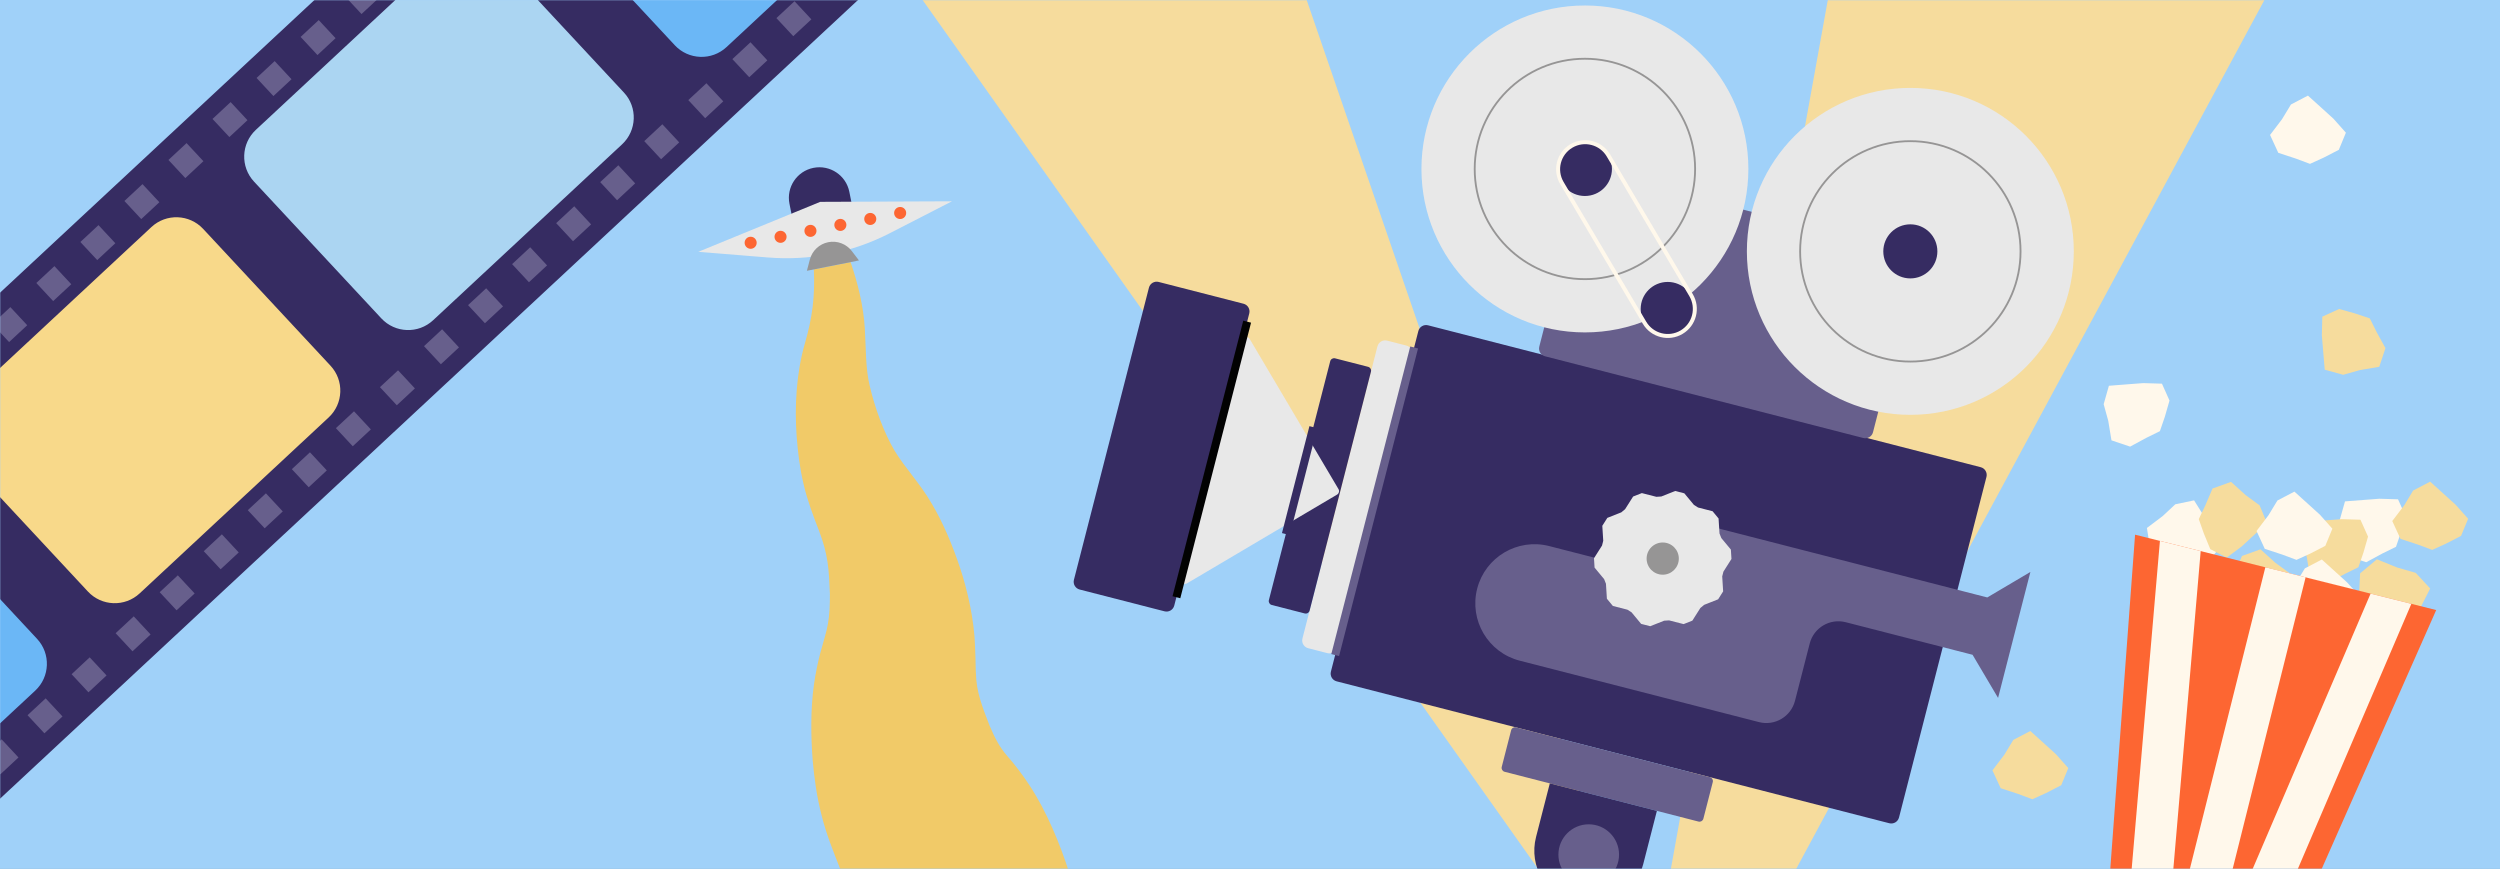
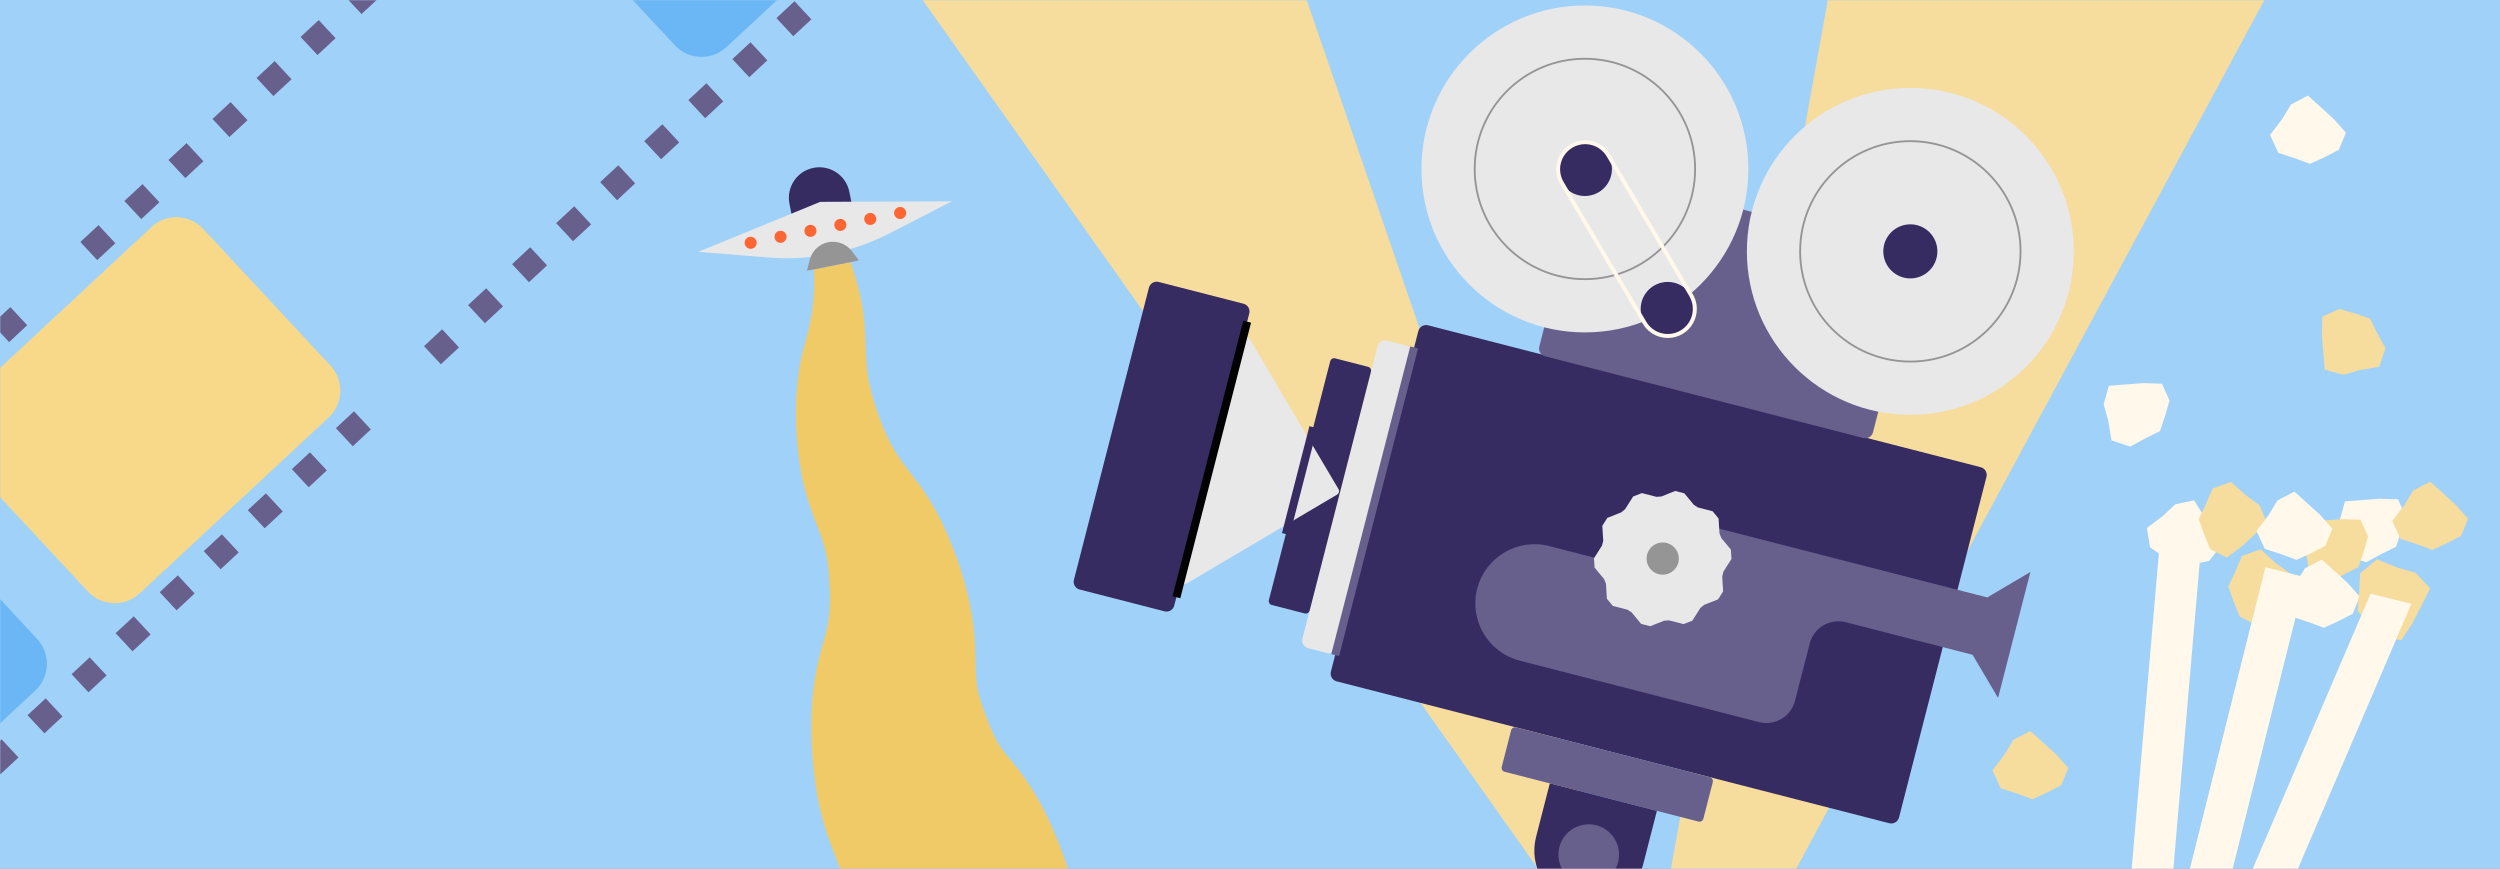
<svg xmlns="http://www.w3.org/2000/svg" width="1335" height="464" viewBox="0 0 1335 464" fill="none">
  <rect x="0" y="0" width="1335" height="464" fill="#808080" stroke="none" />
  <g clip-path="url(#clip0_1528_80842)">
    <rect width="1335" height="464" fill="#A0D1F9" />
    <mask id="mask0_1528_80842" style="mask-type:luminance" maskUnits="userSpaceOnUse" x="0" y="0" width="1335" height="464">
      <path d="M1335 0H0V464H1335V0Z" fill="white" />
    </mask>
    <g mask="url(#mask0_1528_80842)">
      <path d="M1335.64 -0.78H0.64V463.22H1335.64V-0.78Z" fill="#A0D1F9" />
      <path d="M691.3 -18.81L484.4 -11.67L851.31 506.3H871.8L691.3 -18.81Z" fill="#F6DC9D" />
      <path d="M977.29 -6.86L1209.95 -1.39L930.82 516.58H882.75L977.29 -6.86Z" fill="#F6DC9D" />
-       <path d="M409.946 -225.302L-233.18 373.375L-98.428 518.133L544.699 -80.544L409.946 -225.302Z" fill="#362C62" />
      <path d="M-75.84 267.123L-176.753 361.062C-184.66 368.422 -185.103 380.799 -177.743 388.706L-109.75 461.747C-102.389 469.654 -90.013 470.097 -82.106 462.737L18.808 368.798C26.715 361.437 27.158 349.061 19.798 341.154L-48.195 268.112C-55.556 260.205 -67.933 259.762 -75.84 267.123Z" fill="#6BB7F6" />
      <path d="M80.849 121.251L-20.064 215.19C-27.971 222.551 -28.415 234.928 -21.054 242.835L46.939 315.876C54.3 323.783 66.676 324.226 74.583 316.865L175.497 222.926C183.404 215.566 183.847 203.189 176.487 195.282L108.494 122.241C101.133 114.334 88.756 113.891 80.849 121.251Z" fill="#F8D98A" />
-       <path d="M237.548 -24.606L136.634 69.333C128.727 76.693 128.284 89.07 135.645 96.977L203.638 170.018C210.998 177.925 223.375 178.368 231.282 171.008L332.196 77.069C340.103 69.708 340.546 57.331 333.185 49.424L265.192 -23.617C257.832 -31.524 245.455 -31.967 237.548 -24.606Z" fill="#ABD5F2" />
      <path d="M394.237 -170.478L293.323 -76.539C285.416 -69.178 284.973 -56.801 292.334 -48.895L360.327 24.147C367.687 32.054 380.064 32.497 387.971 25.136L488.885 -68.803C496.792 -76.163 497.235 -88.54 489.874 -96.447L421.881 -169.488C414.521 -177.395 402.144 -177.838 394.237 -170.478Z" fill="#6BB7F6" />
      <path d="M0.864 394.814L-8.805 403.815L0.196 413.484L9.865 404.483L0.864 394.814Z" fill="#675F8C" />
      <path d="M24.378 372.919L14.709 381.919L23.71 391.588L33.379 382.588L24.378 372.919Z" fill="#675F8C" />
      <path d="M47.901 351.023L38.232 360.024L47.233 369.693L56.902 360.692L47.901 351.023Z" fill="#675F8C" />
      <path d="M71.415 329.128L61.746 338.129L70.747 347.798L80.416 338.797L71.415 329.128Z" fill="#675F8C" />
      <path d="M94.946 307.23L85.277 316.231L94.278 325.9L103.947 316.899L94.946 307.23Z" fill="#675F8C" />
      <path d="M118.477 285.328L108.808 294.329L117.808 303.998L127.477 294.997L118.477 285.328Z" fill="#675F8C" />
      <path d="M141.99 263.433L132.321 272.434L141.322 282.103L150.991 273.102L141.99 263.433Z" fill="#675F8C" />
      <path d="M165.514 241.528L155.845 250.528L164.846 260.197L174.515 251.197L165.514 241.528Z" fill="#675F8C" />
      <path d="M189.038 219.632L179.369 228.633L188.369 238.302L198.038 229.301L189.038 219.632Z" fill="#675F8C" />
-       <path d="M212.558 197.744L202.889 206.745L211.89 216.414L221.559 207.413L212.558 197.744Z" fill="#675F8C" />
      <path d="M236.089 175.842L226.42 184.843L235.421 194.512L245.09 185.511L236.089 175.842Z" fill="#675F8C" />
      <path d="M259.613 153.937L249.944 162.938L258.945 172.607L268.614 163.606L259.613 153.937Z" fill="#675F8C" />
      <path d="M283.127 132.042L273.458 141.043L282.458 150.712L292.127 141.711L283.127 132.042Z" fill="#675F8C" />
      <path d="M306.657 110.154L296.988 119.155L305.989 128.824L315.658 119.823L306.657 110.154Z" fill="#675F8C" />
      <path d="M330.181 88.249L320.512 97.249L329.512 106.918L339.182 97.918L330.181 88.249Z" fill="#675F8C" />
      <path d="M353.694 66.353L344.025 75.354L353.026 85.023L362.695 76.022L353.694 66.353Z" fill="#675F8C" />
      <path d="M377.225 44.451L367.556 53.452L376.557 63.121L386.226 54.12L377.225 44.451Z" fill="#675F8C" />
      <path d="M400.755 22.563L391.086 31.564L400.087 41.233L409.756 32.232L400.755 22.563Z" fill="#675F8C" />
      <path d="M424.269 0.658L414.6 9.659L423.601 19.328L433.27 10.327L424.269 0.658Z" fill="#675F8C" />
      <path d="M5.528 164.001L-4.141 173.002L4.86 182.671L14.529 173.67L5.528 164.001Z" fill="#675F8C" />
-       <path d="M29.058 142.113L19.389 151.114L28.39 160.783L38.059 151.782L29.058 142.113Z" fill="#675F8C" />
      <path d="M52.582 120.218L42.913 129.219L51.914 138.888L61.583 129.887L52.582 120.218Z" fill="#675F8C" />
      <path d="M76.096 98.323L66.427 107.323L75.427 116.992L85.097 107.992L76.096 98.323Z" fill="#675F8C" />
      <path d="M99.619 76.417L89.95 85.418L98.951 95.087L108.62 86.086L99.619 76.417Z" fill="#675F8C" />
      <path d="M123.15 54.515L113.481 63.516L122.482 73.185L132.151 64.184L123.15 54.515Z" fill="#675F8C" />
      <path d="M146.671 32.627L137.002 41.628L146.003 51.297L155.672 42.296L146.671 32.627Z" fill="#675F8C" />
      <path d="M170.194 10.722L160.525 19.723L169.526 29.392L179.195 20.391L170.194 10.722Z" fill="#675F8C" />
      <path d="M193.718 -11.173L184.049 -2.173L193.05 7.496L202.719 -1.504L193.718 -11.173Z" fill="#675F8C" />
      <path d="M1057.7 249.485L762.582 173.712C760.303 173.127 757.981 174.5 757.396 176.779L710.7 358.649C710.115 360.928 711.488 363.25 713.766 363.835L1008.88 439.608C1011.16 440.193 1013.48 438.82 1014.07 436.542L1060.77 254.671C1061.35 252.392 1059.98 250.07 1057.7 249.485Z" fill="#362C62" />
      <path d="M750.999 184.527L740.742 181.893C738.463 181.308 736.141 182.681 735.556 184.96L695.502 340.96C694.917 343.239 696.29 345.561 698.569 346.146L708.826 348.779C711.105 349.364 713.427 347.991 714.012 345.713L754.066 189.713C754.651 187.434 753.278 185.112 750.999 184.527Z" fill="#E8E8E8" />
      <path d="M730.558 195.877L712.93 191.351C711.791 191.059 710.63 191.745 710.337 192.884L677.58 320.466C677.287 321.606 677.974 322.767 679.113 323.059L696.742 327.585C697.881 327.878 699.042 327.191 699.334 326.052L732.092 198.47C732.384 197.331 731.698 196.17 730.558 195.877Z" fill="#362C62" />
      <path d="M633.86 311.5C632.23 312.47 630.24 310.97 630.71 309.14L647.08 245.36L663.45 181.58C663.92 179.74 666.38 179.39 667.35 181.03L714.76 261.19C715.36 262.2 715.02 263.51 714.01 264.11L633.85 311.52L633.86 311.5Z" fill="#E8E8E8" />
      <path d="M664.036 162.193L618.716 150.557C616.437 149.972 614.116 151.345 613.53 153.624L573.476 309.624C572.891 311.903 574.264 314.224 576.543 314.809L621.863 326.445C624.142 327.031 626.464 325.658 627.049 323.379L667.103 167.379C667.688 165.1 666.315 162.778 664.036 162.193Z" fill="#362C62" />
      <path d="M1020.4 134.941L850.453 91.306C848.174 90.721 845.852 92.094 845.267 94.373L821.98 185.071C821.395 187.35 822.768 189.671 825.047 190.257L994.994 233.892C997.273 234.477 999.595 233.104 1000.18 230.825L1023.47 140.127C1024.05 137.848 1022.68 135.526 1020.4 134.941Z" fill="#675F8C" />
      <path d="M846.34 177.51C894.549 177.51 933.63 138.429 933.63 90.22C933.63 42.011 894.549 2.93 846.34 2.93C798.131 2.93 759.05 42.011 759.05 90.22C759.05 138.429 798.131 177.51 846.34 177.51Z" fill="#E8E8E8" />
      <path fill-rule="evenodd" clip-rule="evenodd" d="M846.34 31.87C814.114 31.87 787.99 57.994 787.99 90.22C787.99 122.446 814.114 148.57 846.34 148.57C878.566 148.57 904.69 122.446 904.69 90.22C904.69 57.994 878.566 31.87 846.34 31.87ZM786.99 90.22C786.99 57.442 813.562 30.87 846.34 30.87C879.118 30.87 905.69 57.442 905.69 90.22C905.69 122.998 879.118 149.57 846.34 149.57C813.562 149.57 786.99 122.998 786.99 90.22Z" fill="#969595" />
      <path d="M846.34 104.66C854.315 104.66 860.78 98.195 860.78 90.22C860.78 82.245 854.315 75.78 846.34 75.78C838.365 75.78 831.9 82.245 831.9 90.22C831.9 98.195 838.365 104.66 846.34 104.66Z" fill="#362C62" />
      <path d="M1020.12 221.52C1068.33 221.52 1107.41 182.439 1107.41 134.23C1107.41 86.021 1068.33 46.94 1020.12 46.94C971.911 46.94 932.83 86.021 932.83 134.23C932.83 182.439 971.911 221.52 1020.12 221.52Z" fill="#E8E8E8" />
      <path fill-rule="evenodd" clip-rule="evenodd" d="M1020.12 75.88C987.894 75.88 961.77 102.004 961.77 134.23C961.77 166.456 987.894 192.58 1020.12 192.58C1052.35 192.58 1078.47 166.456 1078.47 134.23C1078.47 102.004 1052.35 75.88 1020.12 75.88ZM960.77 134.23C960.77 101.452 987.342 74.88 1020.12 74.88C1052.9 74.88 1079.47 101.452 1079.47 134.23C1079.47 167.008 1052.9 193.58 1020.12 193.58C987.342 193.58 960.77 167.008 960.77 134.23Z" fill="#969595" />
      <path d="M1020.12 148.67C1028.1 148.67 1034.56 142.205 1034.56 134.23C1034.56 126.255 1028.1 119.79 1020.12 119.79C1012.15 119.79 1005.68 126.255 1005.68 134.23C1005.68 142.205 1012.15 148.67 1020.12 148.67Z" fill="#362C62" />
      <path d="M890.56 179.43C898.535 179.43 905 172.965 905 164.99C905 157.015 898.535 150.55 890.56 150.55C882.585 150.55 876.12 157.015 876.12 164.99C876.12 172.965 882.585 179.43 890.56 179.43Z" fill="#362C62" />
      <path fill-rule="evenodd" clip-rule="evenodd" d="M879.08 171.78C882.841 178.139 891.043 180.245 897.401 176.484L897.41 176.479C903.768 172.719 905.874 164.517 902.114 158.158L857.995 83.558C854.235 77.2 846.032 75.094 839.674 78.854L839.666 78.859C833.308 82.619 831.202 90.822 834.962 97.18L879.08 171.78ZM898.485 178.318C891.115 182.677 881.606 180.235 877.247 172.865L833.128 98.264C828.769 90.893 831.211 81.385 838.581 77.026L838.59 77.02C845.961 72.662 855.47 75.103 859.829 82.474L903.947 157.074C908.306 164.445 905.865 173.954 898.494 178.313L898.485 178.318Z" fill="#FFF8EB" />
      <path d="M1061.19 319.03L906.64 279.36C898.19 277.19 889.58 282.28 887.41 290.73C885.24 299.18 876.63 304.27 868.18 302.1L827.27 291.6C810.37 287.26 793.15 297.45 788.81 314.35C784.47 331.25 794.66 348.47 811.56 352.81L939.3 385.6C947.75 387.77 956.36 382.68 958.53 374.23L966.39 343.63C968.56 335.18 977.17 330.09 985.62 332.26L1053.35 349.65L1066.97 372.68L1075.6 339.05L1084.23 305.42L1061.2 319.04L1061.19 319.03Z" fill="#675F8C" />
      <path d="M899.43 263.43L904.54 269.6C905.3 270.08 906 270.53 906.76 271.01L914.52 273C915.7 274.42 916.54 275.44 917.71 276.86L918.21 284.86C918.54 285.7 918.85 286.47 919.18 287.31L924.29 293.48C924.41 295.32 924.49 296.64 924.6 298.48L920.31 305.25C920.09 306.12 919.88 306.93 919.66 307.8L920.16 315.8C919.17 317.36 918.46 318.47 917.48 320.03L910.03 322.98C909.34 323.55 908.69 324.09 908 324.66L903.71 331.43C901.99 332.11 900.77 332.59 899.05 333.27L891.29 331.28C890.39 331.34 889.56 331.39 888.66 331.45L881.21 334.4C879.42 333.94 878.15 333.61 876.36 333.15L871.25 326.98L869.03 325.57L861.27 323.58C860.09 322.16 859.25 321.14 858.08 319.72L857.58 311.72L856.61 309.27L851.5 303.1L851.19 298.1L855.48 291.33L856.13 288.78L855.63 280.78C856.62 279.22 857.33 278.11 858.31 276.55L865.76 273.6C866.45 273.03 867.1 272.49 867.79 271.92L872.08 265.15C873.8 264.47 875.02 263.99 876.74 263.31L884.5 265.3C885.4 265.24 886.23 265.19 887.13 265.13L894.58 262.18C896.37 262.64 897.64 262.97 899.43 263.43Z" fill="#E8E8E8" />
      <path d="M887.89 306.89C892.64 306.89 896.49 303.04 896.49 298.29C896.49 293.54 892.64 289.69 887.89 289.69C883.14 289.69 879.29 293.54 879.29 298.29C879.29 303.04 883.14 306.89 887.89 306.89Z" fill="#969595" />
      <path fill-rule="evenodd" clip-rule="evenodd" d="M710.913 349.277L753.073 185.027L757.228 186.093L715.068 350.343L710.913 349.277Z" fill="#675F8C" />
      <path fill-rule="evenodd" clip-rule="evenodd" d="M684.573 284.667L699.233 227.567L703.388 228.633L688.728 285.733L684.573 284.667Z" fill="#362C62" />
      <path fill-rule="evenodd" clip-rule="evenodd" d="M668.058 172.303L630.278 319.463L626.123 318.397L663.903 171.237L668.058 172.303Z" fill="#020202" />
      <path d="M913.096 415.008L809.545 388.42C808.406 388.128 807.245 388.814 806.952 389.954L801.924 409.539C801.631 410.678 802.318 411.839 803.457 412.131L907.008 438.719C908.148 439.011 909.309 438.325 909.601 437.185L914.63 417.601C914.922 416.461 914.236 415.3 913.096 415.008Z" fill="#675F8C" />
      <path d="M827.607 418.326L884.782 433.006L877.441 461.599C873.39 477.377 857.285 486.901 841.507 482.85C825.729 478.799 816.205 462.694 820.256 446.916L827.597 418.323L827.607 418.326Z" fill="#362C62" />
      <path d="M848.38 472.56C857.321 472.56 864.57 465.311 864.57 456.37C864.57 447.428 857.321 440.18 848.38 440.18C839.438 440.18 832.19 447.428 832.19 456.37C832.19 465.311 839.438 472.56 848.38 472.56Z" fill="#675F8C" />
      <path d="M454.21 139.95C457.99 150.94 461.1 163.32 461.8 175.29C462.46 185.68 462.15 196.94 464.47 206.21C467.1 217.52 471.94 230.93 477.76 240.77C483.09 249.59 491.59 258.6 497.31 268.55C503.79 279.29 508.86 291.83 512.64 303.13C516.78 315.57 520.19 330.97 520.67 344.94C520.9 348.73 520.94 354.33 521.06 358.15C521.29 365.41 522.13 369.03 523.36 373.3C524.59 377.48 526.36 382.27 528.4 387.42C531.36 394.35 533.69 398.82 537.78 403.6C541.45 407.7 546.39 414.15 549.71 419.3C559 433.33 566.28 451.25 571.06 466.34L451.73 490.11C451.73 485.04 451.67 480.55 451.5 477.03C451.28 473.4 451.19 470.72 448.64 463.95C445 454.72 441.13 445.12 438.76 435.49C436.07 425.03 434.8 415.34 433.99 406.23C433.01 393.71 432.77 378.82 434.66 365.49C435.43 359.82 436.84 353.3 438.03 348.74C439.89 341.76 441.21 338.14 442.08 333.32C442.95 328.62 443.22 323.02 443.16 316.99C442.65 304.05 442.23 296.21 437.38 283.47C434.46 275.99 430.98 266.81 429.13 258.6C427.03 249.76 426.04 241.28 425.42 233.11C424.24 217 425.26 199.12 429.79 183.45C433.81 169.71 435.27 158.07 434.59 143.87L454.2 139.96L454.21 139.95Z" fill="#F1CA68" />
      <path d="M1185.76 291.77L1179.65 299.54L1170.78 301.35L1162.78 302.57L1156.25 297.78L1148.1 292.3L1146.45 281.93L1154.88 275.58L1161.62 269.29L1171.64 267.19L1177.22 276.1L1181.4 282.79L1185.76 291.77Z" fill="#FFF8EB" />
      <path d="M1280.55 266.63L1284.6 275.65L1282.09 284.35L1279.46 292L1272.18 295.57L1263.55 300.24L1253.6 296.89L1251.88 286.48L1249.44 277.59L1252.23 267.74L1262.7 266.93L1270.57 266.33L1280.55 266.63Z" fill="#FFF8EB" />
      <path d="M1154.48 204.88L1158.52 213.91L1156.01 222.6L1153.38 230.25L1146.11 233.82L1137.48 238.5L1127.52 235.14L1125.81 224.73L1123.36 215.84L1126.15 206L1136.63 205.18L1144.5 204.58L1154.48 204.88Z" fill="#FFF8EB" />
      <path d="M1260.48 277.53L1264.53 286.56L1262.02 295.25L1259.39 302.9L1252.12 306.47L1243.48 311.15L1233.53 307.79L1231.81 297.38L1229.37 288.49L1232.16 278.65L1242.63 277.83L1250.51 277.23L1260.48 277.53Z" fill="#F6DC9D" />
      <path d="M1189.06 297.77L1180.28 293.22L1176.84 284.84L1174.15 277.21L1177.63 269.9L1181.49 260.87L1191.37 257.31L1199.19 264.4L1206.63 269.85L1210.56 279.3L1202.86 286.45L1197.06 291.81L1189.06 297.77Z" fill="#F6DC9D" />
      <path d="M1204.78 333.78L1196 329.23L1192.57 320.85L1189.88 313.22L1193.36 305.91L1197.22 296.88L1207.1 293.33L1214.91 300.42L1222.35 305.86L1226.29 315.31L1218.58 322.46L1212.79 327.82L1204.78 333.78Z" fill="#F6DC9D" />
      <path d="M1245.49 282.33L1241.72 291.47L1233.68 295.62L1226.31 298.97L1218.72 296.14L1209.39 293.08L1204.99 283.55L1211.37 275.14L1216.15 267.26L1225.22 262.52L1233.01 269.57L1238.86 274.87L1245.49 282.33Z" fill="#FFF8EB" />
      <path d="M1252.71 70.86L1248.94 80L1240.9 84.15L1233.53 87.5L1225.94 84.67L1216.61 81.61L1212.21 72.07L1218.59 63.67L1223.37 55.79L1232.43 51.05L1240.23 58.09L1246.07 63.4L1252.71 70.86Z" fill="#FFF8EB" />
      <path d="M1260.12 318.59L1256.35 327.73L1248.31 331.88L1240.94 335.23L1233.35 332.4L1224.02 329.34L1219.62 319.81L1226 311.4L1230.78 303.52L1239.85 298.78L1247.64 305.83L1253.49 311.13L1260.12 318.59Z" fill="#FFF8EB" />
      <path d="M1104.47 410.16L1100.7 419.3L1092.66 423.45L1085.29 426.8L1077.7 423.97L1068.37 420.91L1063.97 411.38L1070.35 402.97L1075.13 395.09L1084.19 390.35L1091.99 397.4L1097.83 402.7L1104.47 410.16Z" fill="#F6DC9D" />
      <path d="M1317.98 277.02L1314.21 286.16L1306.16 290.31L1298.79 293.65L1291.2 290.82L1281.88 287.77L1277.47 278.23L1283.86 269.83L1288.63 261.94L1297.7 257.2L1305.49 264.25L1311.34 269.56L1317.98 277.02Z" fill="#F6DC9D" />
      <path d="M1282.36 341.8L1271.44 340.41L1264.64 332.98L1258.91 326.05L1259.74 317.07L1260.3 306.17L1269.26 298.66L1280.14 303.07L1289.99 305.9L1297.72 314.26L1292.43 324.68L1288.43 332.5L1282.36 341.8Z" fill="#F6DC9D" />
-       <path d="M1300.93 325.77L1222.57 502.9L1125.8 478.67L1140.13 285.52L1300.93 325.77Z" fill="#FD6632" />
      <path d="M1209.7 302.907L1163.36 488.048L1184.87 493.43L1231.2 308.29L1209.7 302.907Z" fill="#FFF8EB" />
      <path d="M1158.59 486.88L1136.81 481.43L1153.4 288.84L1175.17 294.29L1158.59 486.88Z" fill="#FFF8EB" />
      <path d="M1287.67 322.45L1211.56 500.14L1189.77 494.69L1265.89 317L1287.67 322.45Z" fill="#FFF8EB" />
      <path d="M1240.12 169.09L1249.11 164.99L1257.82 167.45L1265.49 170.03L1269.1 177.29L1273.83 185.89L1270.53 195.86L1260.13 197.64L1251.26 200.14L1241.4 197.41L1240.52 186.94L1239.87 179.07L1240.12 169.09Z" fill="#F6DC9D" />
      <path d="M434.378 89.636C443.195 87.881 451.79 93.613 453.547 102.44L455.353 111.512L423.381 117.877L421.574 108.805C419.819 99.988 425.551 91.394 434.378 89.636Z" fill="#362C62" />
      <path d="M410.26 137.51L372.89 134.47L437.99 107.79L508.34 107.49L474.99 124.61C455.03 134.86 432.61 139.32 410.25 137.5L410.26 137.51Z" fill="#E8E8E8" />
      <path d="M442.29 129.33C437.52 130.28 433.71 133.86 432.47 138.56L430.88 144.6L442.7 142.25L446.86 141.42L458.68 139.07L454.89 134.1C451.94 130.23 447.05 128.38 442.29 129.33Z" fill="#969595" />
      <path d="M400.85 132.86C402.629 132.86 404.07 131.418 404.07 129.64C404.07 127.862 402.629 126.42 400.85 126.42C399.072 126.42 397.63 127.862 397.63 129.64C397.63 131.418 399.072 132.86 400.85 132.86Z" fill="#FD6632" />
      <path d="M416.81 129.68C418.589 129.68 420.03 128.238 420.03 126.46C420.03 124.682 418.589 123.24 416.81 123.24C415.032 123.24 413.59 124.682 413.59 126.46C413.59 128.238 415.032 129.68 416.81 129.68Z" fill="#FD6632" />
      <path d="M432.781 126.5C434.559 126.5 436.001 125.058 436.001 123.28C436.001 121.502 434.559 120.06 432.781 120.06C431.002 120.06 429.561 121.502 429.561 123.28C429.561 125.058 431.002 126.5 432.781 126.5Z" fill="#FD6632" />
      <path d="M448.75 123.32C450.529 123.32 451.97 121.878 451.97 120.1C451.97 118.322 450.529 116.88 448.75 116.88C446.972 116.88 445.53 118.322 445.53 120.1C445.53 121.878 446.972 123.32 448.75 123.32Z" fill="#FD6632" />
      <path d="M464.72 120.14C466.499 120.14 467.94 118.698 467.94 116.92C467.94 115.142 466.499 113.7 464.72 113.7C462.942 113.7 461.5 115.142 461.5 116.92C461.5 118.698 462.942 120.14 464.72 120.14Z" fill="#FD6632" />
      <path d="M480.68 116.96C482.459 116.96 483.9 115.518 483.9 113.74C483.9 111.962 482.459 110.52 480.68 110.52C478.902 110.52 477.46 111.962 477.46 113.74C477.46 115.518 478.902 116.96 480.68 116.96Z" fill="#FD6632" />
    </g>
  </g>
  <defs>
    <clipPath id="clip0_1528_80842">
      <rect width="1335" height="464" fill="white" />
    </clipPath>
  </defs>
</svg>